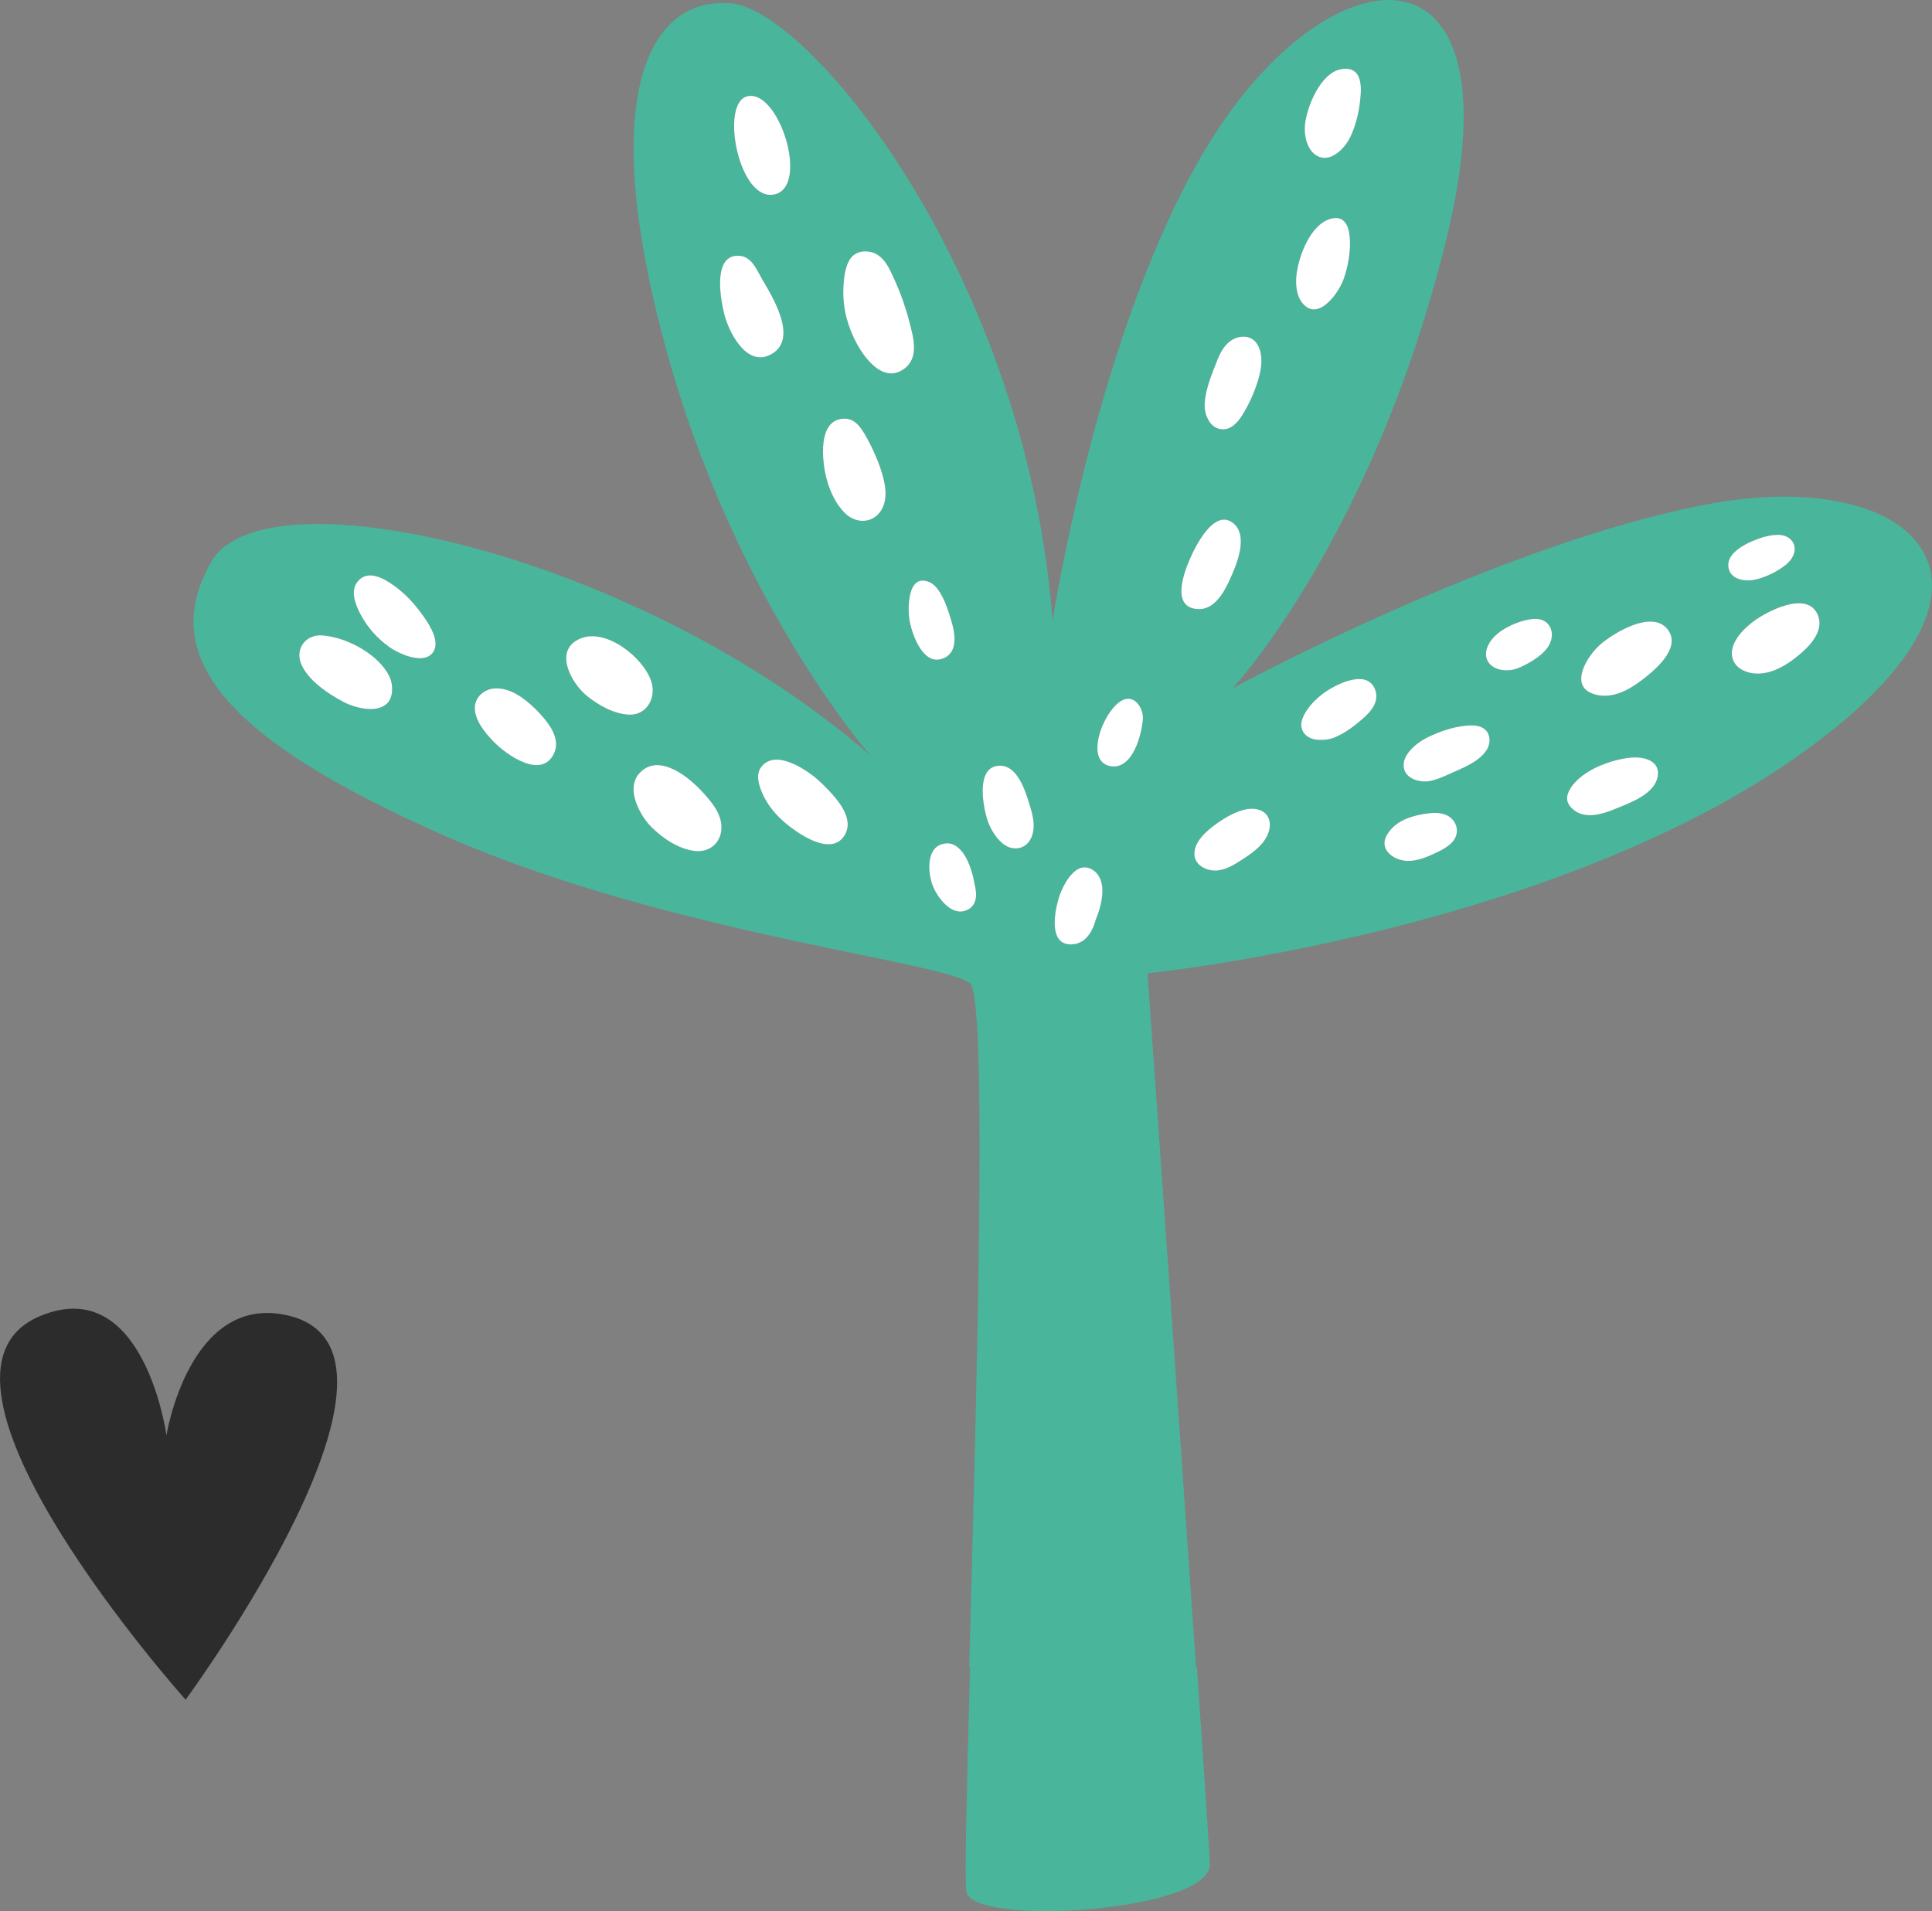
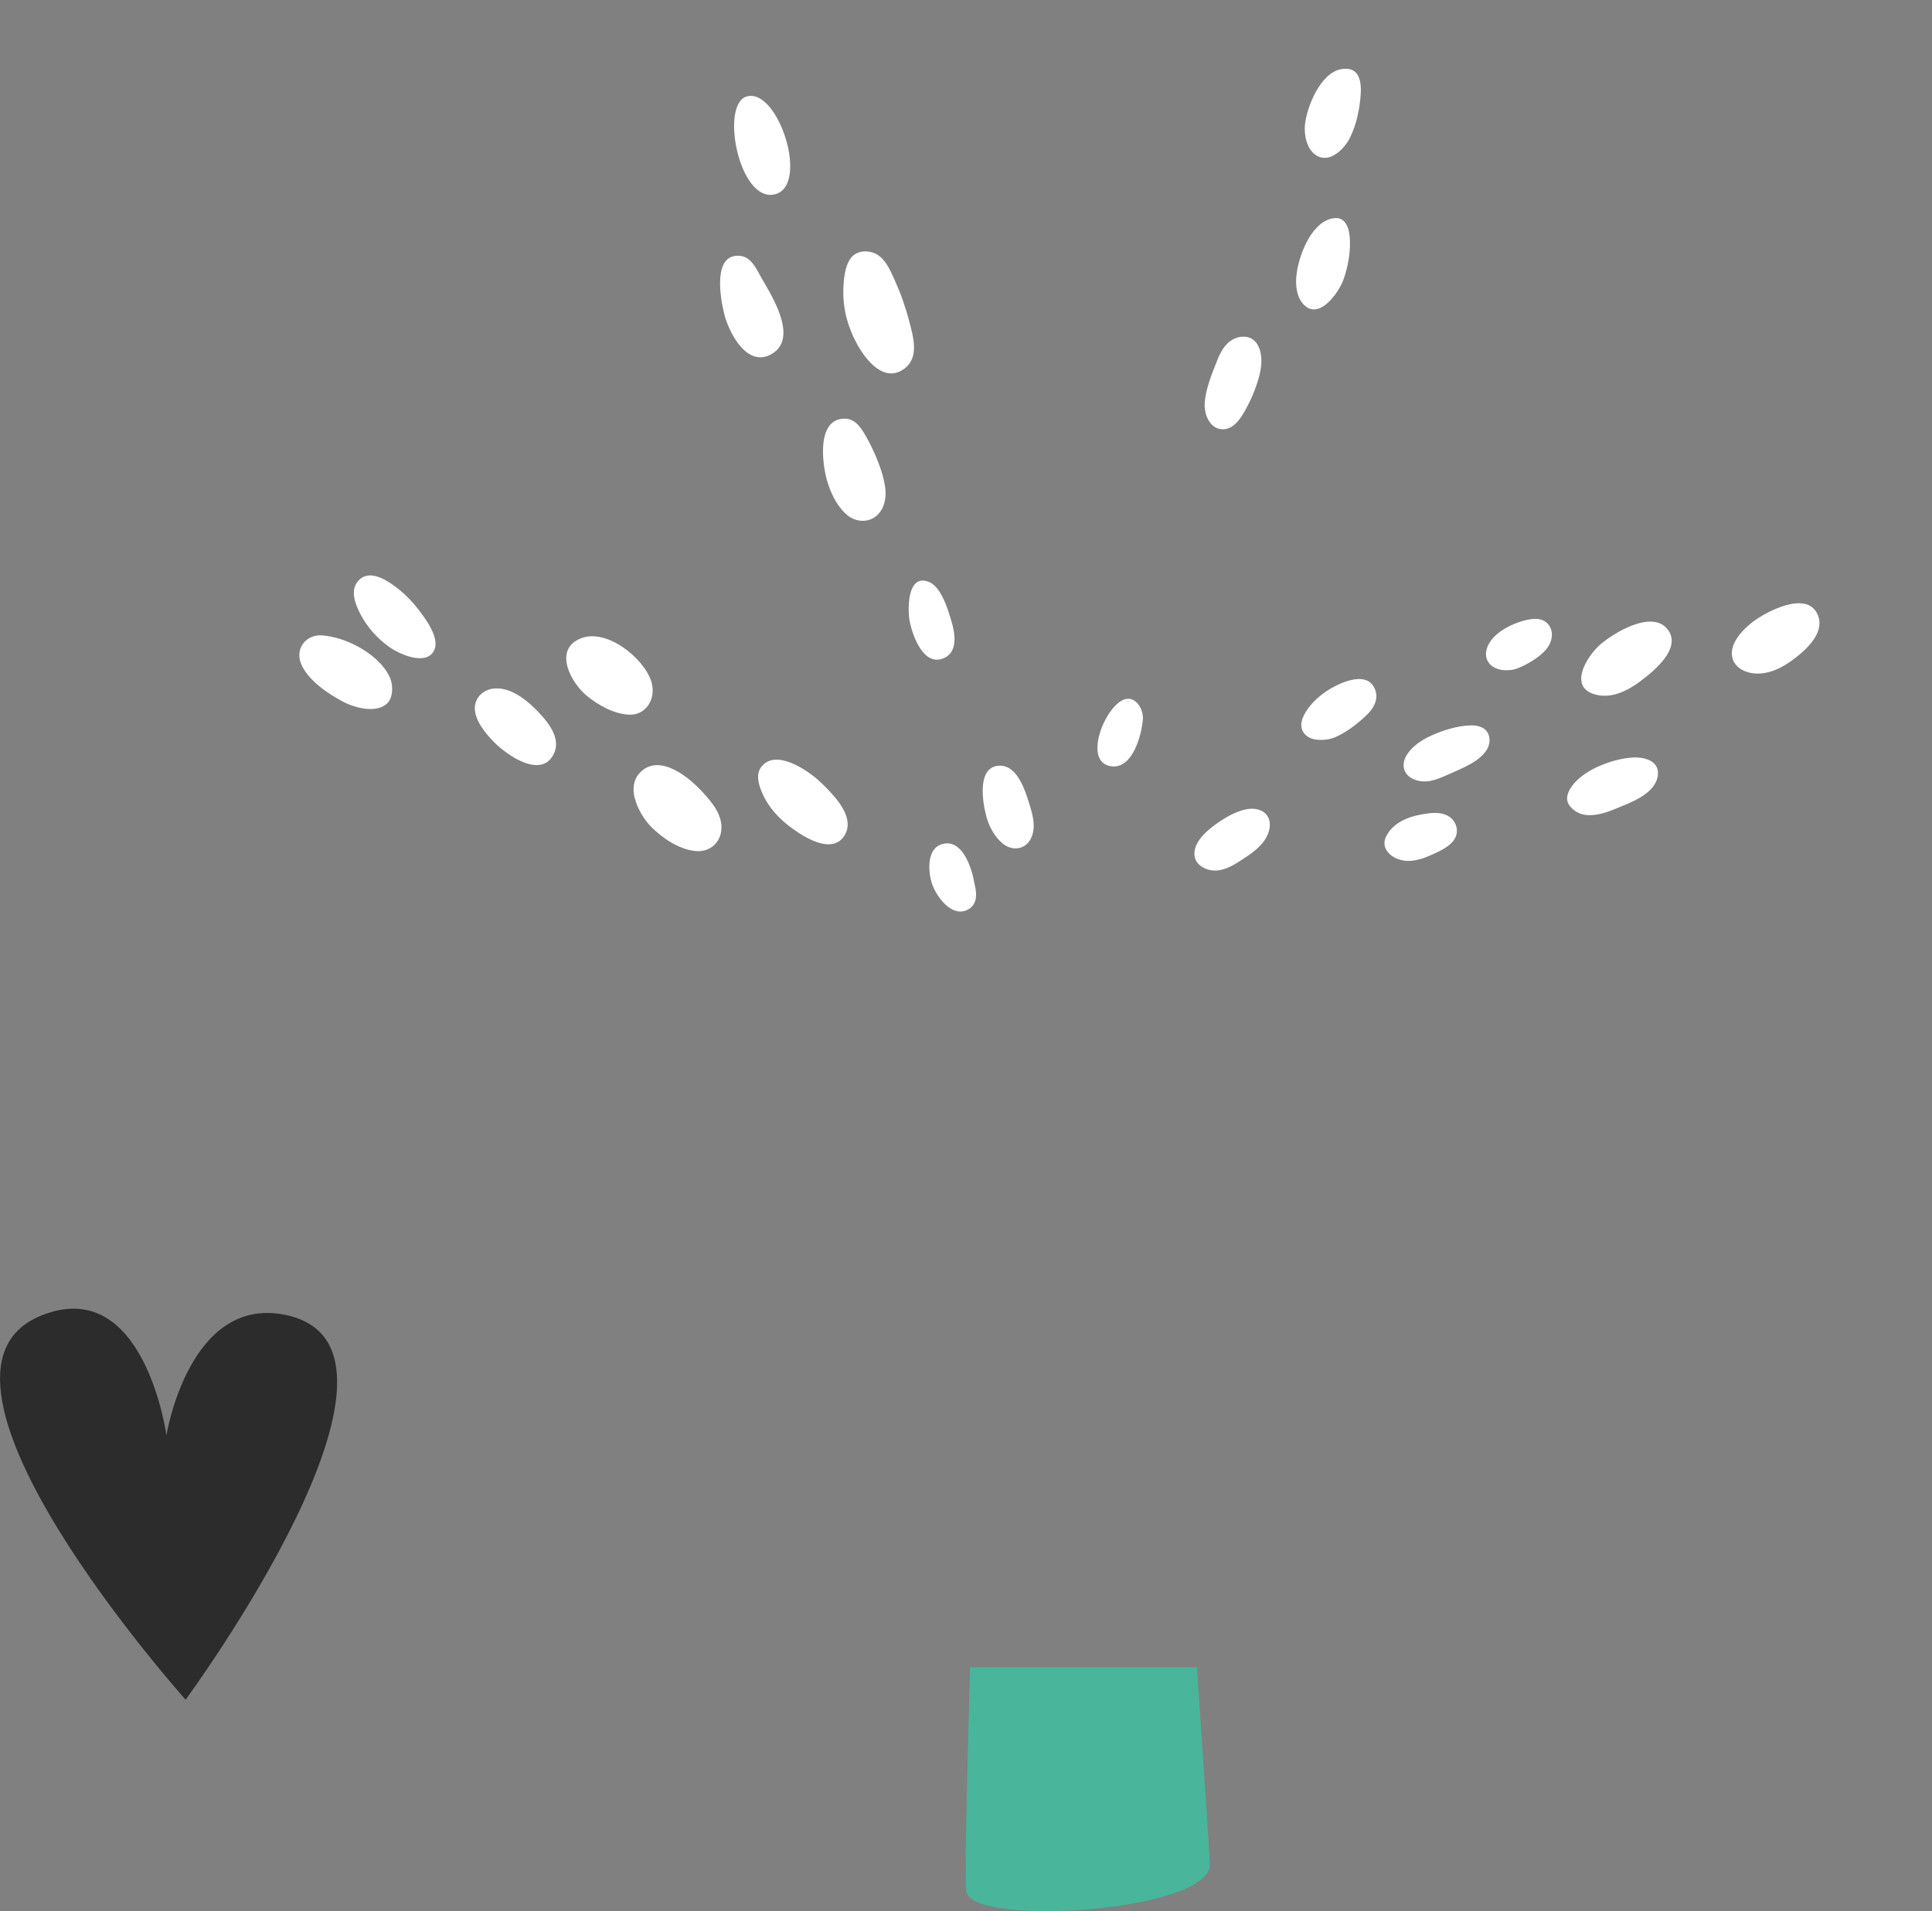
<svg xmlns="http://www.w3.org/2000/svg" id="Layer_3" data-name="Layer 3" viewBox="0 0 339.74 336.09">
  <rect x="0" y="0" width="339.74" height="336.09" fill="#808080" stroke="none" />
  <defs>
    <style>
      .cls-1 {
        fill: #49b59b;
      }

      .cls-1, .cls-2, .cls-3 {
        stroke-width: 0px;
      }

      .cls-2 {
        fill: #2b2c2b;
      }

      .cls-3 {
        fill: #fff;
      }
    </style>
  </defs>
  <g>
    <g>
-       <path class="cls-1" d="M210.32,293.22c-3.17-46.27-8.52-122.06-8.52-122.06,0,0,69.27-6.96,113.47-37.59,44.21-30.63,21.93-51.86-14.97-44.9-36.9,6.96-83.54,32.37-83.54,32.37,0,0,24.71-26.45,37.59-79.01,12.88-52.56-18.1-51.51-39.33-20.54-21.23,30.98-29.93,87.71-29.93,87.71C180.57,48.64,142.63,2,128.71.61c-13.92-1.39-24.02,14.62-11.83,59.87,12.18,45.25,36.2,72.4,36.2,72.4-40.72-35.5-106.51-50.47-115.91-34.11-9.4,16.36,1.74,30.98,41.42,48.38,39.68,17.4,90.5,22.28,92.24,26.11,2.79,6.13.82,74.71-.4,119.97h39.9ZM319.52,107.83c1.66,3.24-1.82,6.36-4.15,8.11-1.94,1.46-4.3,2.66-6.79,2.48-1.59-.11-3.33-.89-3.87-2.51-.88-2.62,1.83-5.35,3.73-6.74,2.35-1.71,9.07-5.26,11.08-1.35ZM308.1,95.2c1.49-.64,3.19-1.2,4.83-1.12,1.45.07,2.59,1.01,2.67,2.32.02.36-.04.76-.2,1.17-.37.98-1.22,1.72-2.06,2.29-1.37.92-3.03,1.69-4.64,2.08-1.85.44-4.58.01-4.76-2.35-.17-2.16,2.49-3.66,4.17-4.38ZM235.81,12.17c3.01-.55,3.64,1.76,3.47,4.36-.17,2.55-.73,5.33-1.86,7.63-.98,2-3.57,4.65-5.96,3.16-1.66-1.04-2.16-3.54-1.99-5.32.3-3.16,2.73-9.16,6.34-9.83ZM228,48.24c.4-3.2,2.39-8.63,5.86-9.71,2.47-.77,3.29,1.1,3.48,3.1.22,2.38-.26,5.19-1.05,7.43-.9,2.55-4.62,7.72-7.35,4.14-1.02-1.33-1.14-3.36-.94-4.96ZM281.37,113.38c2.35-2.07,9.07-6.16,11.82-2.75,2.7,3.34-2.41,7.43-4.77,9.2-2.12,1.58-4.78,2.96-7.5,2.42-5.38-1.07-2.04-6.68.44-8.86ZM276.09,138.74c1.05-1.76,3.08-3.11,4.92-3.93,1.87-.83,3.95-1.45,6-1.59,1.77-.13,4.1.37,4.48,2.2.07.31.07.67.01,1.06-.49,3.21-4.98,4.74-7.51,5.79-2.12.88-5,1.76-7.04.33-.75-.53-1.43-1.28-1.39-2.25.02-.57.24-1.12.53-1.61ZM261.35,114.5c.29-1.57,1.55-2.84,2.84-3.68,1.29-.84,2.83-1.48,4.33-1.8.76-.17,1.56-.26,2.31-.08,1.35.32,2.15,1.54,2.05,2.91-.06.79-.39,1.61-.94,2.29-1.16,1.43-3.33,2.69-5.02,3.38-1.08.44-2.49.48-3.6.13-1.41-.44-2.25-1.67-1.98-3.13ZM250.95,129.71c2.07-1.02,4.42-1.84,6.72-2.08,1.06-.11,2.32-.13,3.24.49,1.18.8,1.26,2.47.59,3.64-1.36,2.25-4.42,3.34-6.65,4.36-1.12.51-2.29,1.03-3.51,1.24-1.63.28-4-.32-4.46-2.15-.6-2.37,2.24-4.61,4.06-5.5ZM243.79,146.99c1.48-2.75,4.67-3.63,7.53-3.96,1.08-.13,2.22-.08,3.19.41.76.39,1.34,1.09,1.56,1.91.05.17.08.34.09.52.16,2.02-1.69,3.17-3.28,3.93-1.9.92-4,1.88-6.16,1.54-2.06-.33-4.15-2.09-2.94-4.34ZM229.03,126.42c.63-1.73,2.07-3.23,3.5-4.34,1.98-1.54,7.59-4.52,9.19-1.05.87,1.88-.15,3.57-1.53,4.86-1.55,1.44-3.43,2.91-5.37,3.75-1.04.45-2.38.58-3.49.41-1.85-.29-2.96-1.8-2.3-3.63ZM219.27,142.31c1.23-.23,2.7,0,3.5,1.05.4.52.55,1.14.53,1.77-.02.9-.38,1.82-.85,2.53-1.14,1.74-2.99,2.86-4.71,3.96-1.4.9-3.1,1.72-4.81,1.43-1.35-.23-2.73-1.12-2.88-2.59-.23-2.36,2.25-4.43,3.96-5.64,1.57-1.1,3.35-2.15,5.26-2.5ZM214.08,63.3c.51-1.3,1.22-2.57,2.35-3.38,1.14-.8,2.78-1.02,3.91-.2.6.43.98,1.09,1.2,1.8.07.23.13.47.17.7.29,1.67-.08,3.38-.59,4.99-.62,1.93-1.46,3.78-2.49,5.52-.77,1.3-1.86,2.65-3.37,2.76-2.35.17-3.5-2.42-3.42-4.39.1-2.62,1.29-5.39,2.24-7.8ZM209.18,98.44c.93-2.2,4.31-9.13,7.66-6.45,2.86,2.28.49,7.61-.69,10.18-1.01,2.19-2.7,5.08-5.47,4.95-4.75-.22-2.55-6.21-1.5-8.68ZM197.82,122.97c1.51-.43,2.65.9,3.01,2.23.12.44.17.9.14,1.32-.22,2.73-1.79,8.75-5.55,8.24-5.18-.71-1.02-10.83,2.4-11.79ZM186.14,158.07c.67-2.28,3.09-7.18,6.17-4.98,2.39,1.7,1.57,5.72.41,8.54-.61,2.28-1.85,4.34-4.24,4.45-4.13.19-3.04-5.64-2.34-8.01ZM135.32,62.44c-4.22,2-7.26-4.3-8-7.38-.63-2.66-2.05-10.5,2.79-10.08,2.06.18,2.92,2.41,3.83,3.95.17.28.35.6.55.94,1.86,3.21,5.86,10.17.83,12.56ZM136.19,34.19c-6.27,1.39-9.59-15.9-4.87-17.23,5.57-1.57,11.14,15.84,4.87,17.23ZM68.07,123.72c-1.87,1.78-5.67.77-7.64-.27-2.67-1.4-6.3-3.8-7.48-6.74-1.09-2.72.92-5.18,3.72-4.97,2.21.16,4.8,1.04,7.05,2.4,2.12,1.28,3.94,3,4.83,4.94.61,1.33.64,3.57-.48,4.63ZM76.21,114.63c-1.55,2.43-6.03.38-7.76-.84-2.11-1.51-3.89-3.51-5.09-5.81-.86-1.66-1.83-4.09-.43-5.75,1.78-2.11,4.56-.51,6.31.74,1.61,1.15,3.03,2.55,4.24,4.11.38.48.78,1.01,1.16,1.57,1,1.45,2.71,4.21,1.57,5.99ZM97.45,132.41c-2.13,4.79-8.4.37-10.68-2-1.45-1.5-3.31-3.74-3.28-5.93.02-1.86,1.58-3.24,3.38-3.4,2.64-.23,5.21,1.58,7.19,3.53.59.58,1.13,1.18,1.6,1.73,1.38,1.64,2.74,3.91,1.78,6.07ZM103.18,122.37c-2.74-2.25-5.99-8.13-1.03-10.1,4.52-1.8,11.01,3.42,12.36,7.53.03.09.06.18.08.27.79,2.83-.98,5.82-4.09,5.62-2.62-.17-5.33-1.68-7.32-3.32ZM126.82,146.18c-.33,2.31-2.26,3.71-4.56,3.48-2.9-.3-5.75-2.25-7.76-4.26-1.32-1.33-2.45-3.32-2.91-5.13-.35-1.4-.22-3.01.71-4.13,3-3.6,7.96-.42,11.22,3.12,1.71,1.86,3.69,4.2,3.3,6.91ZM148.48,146.98c-1.89,2.95-5.88.89-8.07-.54-2.99-1.95-5.56-4.48-6.73-7.92-.39-1.15-.6-2.52.1-3.51,2.42-3.46,7.93.27,10.04,2.11.62.54,1.18,1.09,1.67,1.6,1.94,2.03,4.86,5.37,3,8.26ZM155.14,89.38c-1.31,2.61-4.4,2.84-6.41.98-1.7-1.57-2.78-3.93-3.38-6.14-.79-2.95-1.77-10.76,3.31-10.61,1.91.06,2.96,1.95,3.78,3.41.53.95,1.03,1.95,1.46,2.98.76,1.77,1.47,3.74,1.73,5.66.17,1.25.07,2.58-.5,3.71ZM158.87,64.97c-3.47,2.37-6.61-1.66-8.13-4.39-1.59-2.86-2.52-6.15-2.44-9.43.04-1.8.21-4.31,1.34-5.77.81-1.05,2.11-1.31,3.36-1.07,2.43.48,3.44,2.99,4.34,4.99.52,1.16,1,2.33,1.42,3.53.45,1.26.84,2.55,1.17,3.85.7,2.74,1.78,6.37-1.06,8.3ZM160,109.45c-.44-2.05-.55-8.82,3.47-7.05,1.19.52,2.08,2.04,2.74,3.62.48,1.15.83,2.33,1.08,3.16.64,2.12,1.23,5.47-1.32,6.58-3.55,1.54-5.45-3.91-5.97-6.3ZM169.97,160.08c-2.67,1.12-5.13-2.25-5.95-4.35-.88-2.24-1.23-7.02,2.22-7.39,3.26-.35,4.74,4.65,5.14,7.06.51,1.95.47,3.9-1.4,4.69ZM175.48,134.67c2.79-.31,4.33,2.93,5.23,5.77.67,2.11,1.6,4.62.67,6.81-.93,2.18-3.34,2.51-5.05,1.1-1.41-1.16-2.42-3.04-2.89-4.79-.63-2.37-1.68-8.47,2.04-8.89Z" />
      <path class="cls-3" d="M131.32,16.96c-4.72,1.33-1.39,18.62,4.87,17.23,6.27-1.39.7-18.8-4.87-17.23Z" />
      <path class="cls-3" d="M133.94,48.94c-.9-1.54-1.77-3.77-3.83-3.95-4.84-.42-3.43,7.41-2.79,10.08.73,3.08,3.77,9.38,8,7.38,5.03-2.39,1.04-9.35-.83-12.56-.2-.34-.39-.66-.55-.94Z" />
      <path class="cls-3" d="M159.93,56.66c-.33-1.3-.73-2.58-1.17-3.85-.42-1.2-.9-2.37-1.42-3.53-.91-2-1.91-4.51-4.34-4.99-1.25-.24-2.55.02-3.36,1.07-1.14,1.47-1.3,3.97-1.34,5.77-.08,3.28.85,6.57,2.44,9.43,1.52,2.74,4.66,6.76,8.13,4.39,2.84-1.93,1.76-5.57,1.06-8.3Z" />
      <path class="cls-3" d="M153.91,80.02c-.44-1.03-.93-2.03-1.46-2.98-.82-1.46-1.87-3.35-3.78-3.41-5.07-.15-4.1,7.66-3.31,10.61.59,2.2,1.68,4.57,3.38,6.14,2.01,1.86,5.1,1.62,6.41-.98.57-1.13.66-2.45.5-3.71-.26-1.92-.97-3.88-1.73-5.66Z" />
      <path class="cls-3" d="M165.97,115.75c2.56-1.11,1.96-4.46,1.32-6.58-.25-.83-.6-2.01-1.08-3.16-.66-1.57-1.55-3.1-2.74-3.62-4.02-1.76-3.91,5-3.47,7.05.51,2.39,2.42,7.85,5.97,6.3Z" />
      <path class="cls-3" d="M73.48,107.07c-1.21-1.56-2.63-2.96-4.24-4.11-1.75-1.25-4.53-2.85-6.31-.74-1.4,1.66-.43,4.09.43,5.75,1.2,2.3,2.98,4.31,5.09,5.81,1.72,1.23,6.21,3.27,7.76.84,1.14-1.79-.57-4.54-1.57-5.99-.38-.55-.79-1.08-1.16-1.57Z" />
      <path class="cls-3" d="M63.71,114.14c-2.25-1.36-4.84-2.24-7.05-2.4-2.79-.21-4.81,2.25-3.72,4.97,1.18,2.94,4.81,5.34,7.48,6.74,1.97,1.03,5.77,2.05,7.64.27,1.12-1.07,1.09-3.3.48-4.63-.9-1.95-2.71-3.66-4.83-4.94Z" />
      <path class="cls-3" d="M94.07,124.61c-1.98-1.95-4.55-3.76-7.19-3.53-1.81.16-3.36,1.54-3.38,3.4-.03,2.2,1.83,4.43,3.28,5.93,2.28,2.37,8.55,6.79,10.68,2,.96-2.15-.4-4.43-1.78-6.07-.47-.56-1.01-1.15-1.6-1.73Z" />
      <path class="cls-3" d="M114.59,120.06c-.03-.09-.05-.18-.08-.27-1.35-4.11-7.84-9.33-12.36-7.53-4.96,1.98-1.71,7.85,1.03,10.1,2,1.64,4.7,3.15,7.32,3.32,3.11.2,4.88-2.79,4.09-5.62Z" />
      <path class="cls-3" d="M112.3,136.14c-.93,1.11-1.07,2.72-.71,4.13.46,1.81,1.59,3.8,2.91,5.13,2.01,2.01,4.86,3.96,7.76,4.26,2.3.23,4.23-1.16,4.56-3.48.39-2.71-1.58-5.06-3.3-6.91-3.27-3.55-8.22-6.73-11.22-3.12Z" />
      <path class="cls-3" d="M143.81,137.12c-2.11-1.84-7.61-5.57-10.04-2.11-.7,1-.49,2.36-.1,3.51,1.17,3.44,3.74,5.97,6.73,7.92,2.19,1.43,6.18,3.48,8.07.54,1.86-2.9-1.06-6.24-3-8.26-.48-.51-1.05-1.05-1.67-1.6Z" />
      <path class="cls-3" d="M176.33,148.35c1.71,1.41,4.13,1.08,5.05-1.1.93-2.18,0-4.69-.67-6.81-.9-2.84-2.44-6.09-5.23-5.77-3.72.42-2.67,6.52-2.04,8.89.46,1.75,1.47,3.63,2.89,4.79Z" />
      <path class="cls-3" d="M166.23,148.34c-3.45.37-3.09,5.15-2.22,7.39.82,2.1,3.28,5.47,5.95,4.35,1.87-.79,1.91-2.73,1.4-4.69-.39-2.41-1.88-7.41-5.14-7.06Z" />
      <path class="cls-3" d="M195.42,134.76c3.76.51,5.33-5.51,5.55-8.24.03-.42-.01-.88-.14-1.32-.36-1.33-1.5-2.66-3.01-2.23-3.42.96-7.58,11.09-2.4,11.79Z" />
-       <path class="cls-3" d="M210.68,107.12c2.77.13,4.46-2.76,5.47-4.95,1.18-2.57,3.55-7.9.69-10.18-3.36-2.68-6.73,4.26-7.66,6.45-1.05,2.47-3.25,8.46,1.5,8.68Z" />
      <path class="cls-3" d="M215.26,75.49c1.51-.11,2.59-1.46,3.37-2.76,1.04-1.74,1.88-3.59,2.49-5.52.52-1.61.88-3.32.59-4.99-.04-.24-.1-.47-.17-.7-.22-.71-.61-1.37-1.2-1.8-1.13-.82-2.77-.6-3.91.2-1.14.8-1.84,2.08-2.35,3.38-.95,2.41-2.14,5.18-2.24,7.8-.08,1.97,1.07,4.56,3.42,4.39Z" />
      <path class="cls-3" d="M236.29,49.05c.79-2.25,1.28-5.05,1.05-7.43-.19-2-1.01-3.87-3.48-3.1-3.48,1.09-5.47,6.51-5.86,9.71-.2,1.6-.08,3.63.94,4.96,2.73,3.58,6.46-1.59,7.35-4.14Z" />
      <path class="cls-3" d="M231.46,27.32c2.39,1.5,4.98-1.15,5.96-3.16,1.13-2.3,1.7-5.09,1.86-7.63.17-2.6-.47-4.91-3.47-4.36-3.62.66-6.04,6.66-6.34,9.83-.17,1.78.34,4.29,1.99,5.32Z" />
      <path class="cls-3" d="M210.05,150.45c.15,1.47,1.53,2.36,2.88,2.59,1.71.29,3.41-.53,4.81-1.43,1.71-1.1,3.56-2.22,4.71-3.96.47-.71.83-1.64.85-2.53.02-.63-.14-1.24-.53-1.77-.8-1.05-2.27-1.27-3.5-1.05-1.9.35-3.69,1.4-5.26,2.5-1.72,1.21-4.2,3.28-3.96,5.64Z" />
      <path class="cls-3" d="M231.32,130.05c1.11.17,2.45.04,3.49-.41,1.95-.84,3.83-2.31,5.37-3.75,1.38-1.29,2.4-2.98,1.53-4.86-1.6-3.47-7.21-.49-9.19,1.05-1.43,1.11-2.87,2.61-3.5,4.34-.66,1.83.45,3.34,2.3,3.63Z" />
      <path class="cls-3" d="M251.35,137.36c1.22-.21,2.39-.73,3.51-1.24,2.23-1.02,5.29-2.11,6.65-4.36.67-1.17.59-2.84-.59-3.64-.92-.63-2.18-.6-3.24-.49-2.31.24-4.65,1.06-6.72,2.08-1.82.9-4.66,3.14-4.06,5.5.46,1.83,2.82,2.43,4.46,2.15Z" />
-       <path class="cls-3" d="M246.74,151.33c2.16.34,4.26-.62,6.16-1.54,1.58-.77,3.44-1.91,3.28-3.93-.01-.18-.04-.35-.09-.52-.22-.82-.8-1.52-1.56-1.91-.97-.49-2.11-.54-3.19-.41-2.87.34-6.06,1.22-7.53,3.96-1.21,2.25.89,4.01,2.94,4.34Z" />
+       <path class="cls-3" d="M246.74,151.33c2.16.34,4.26-.62,6.16-1.54,1.58-.77,3.44-1.91,3.28-3.93-.01-.18-.04-.35-.09-.52-.22-.82-.8-1.52-1.56-1.91-.97-.49-2.11-.54-3.19-.41-2.87.34-6.06,1.22-7.53,3.96-1.21,2.25.89,4.01,2.94,4.34" />
      <path class="cls-3" d="M276.96,142.6c2.04,1.44,4.92.55,7.04-.33,2.53-1.05,7.02-2.57,7.51-5.79.06-.4.05-.75-.01-1.06-.38-1.83-2.72-2.33-4.48-2.2-2.05.15-4.13.76-6,1.59-1.84.82-3.87,2.17-4.92,3.93-.29.49-.51,1.04-.53,1.61-.03.97.65,1.72,1.39,2.25Z" />
      <path class="cls-3" d="M280.93,122.24c2.72.54,5.38-.84,7.5-2.42,2.36-1.77,7.47-5.86,4.77-9.2-2.75-3.4-9.47.69-11.82,2.75-2.48,2.18-5.82,7.8-.44,8.86Z" />
      <path class="cls-3" d="M263.33,117.64c1.11.35,2.52.31,3.6-.13,1.69-.69,3.86-1.94,5.02-3.38.55-.68.88-1.5.94-2.29.1-1.36-.7-2.59-2.05-2.91-.76-.18-1.55-.08-2.31.08-1.5.33-3.04.97-4.33,1.8-1.3.84-2.55,2.11-2.84,3.68-.27,1.47.57,2.69,1.98,3.13Z" />
      <path class="cls-3" d="M304.71,115.93c.54,1.61,2.28,2.39,3.87,2.51,2.5.18,4.85-1.02,6.79-2.48,2.33-1.75,5.81-4.88,4.15-8.11-2.01-3.9-8.73-.35-11.08,1.35-1.9,1.39-4.61,4.12-3.73,6.74Z" />
-       <path class="cls-3" d="M308.69,101.93c1.61-.38,3.27-1.15,4.64-2.08.85-.57,1.69-1.31,2.06-2.29.16-.41.22-.8.2-1.17-.08-1.31-1.21-2.25-2.67-2.32-1.64-.08-3.34.49-4.83,1.12-1.68.72-4.34,2.22-4.17,4.38.19,2.36,2.92,2.79,4.76,2.35Z" />
-       <path class="cls-3" d="M188.48,166.08c2.39-.11,3.63-2.17,4.24-4.45,1.17-2.82,1.98-6.83-.41-8.54-3.09-2.2-5.5,2.7-6.17,4.98-.7,2.37-1.79,8.2,2.34,8.01Z" />
    </g>
    <path class="cls-1" d="M169.94,332.67c1.04,6.27,43.15,3.5,42.81-4.87-.1-2.47-1.01-16.2-2.27-34.58h-39.9c-.57,21.3-.98,37.44-.65,39.45Z" />
  </g>
  <path class="cls-2" d="M29.27,252.41s-3.92-28.5-22.12-21.01c-25.51,10.5,25.49,67.51,25.49,67.51,0,0,45.64-62.05,17.45-67.69-16.88-3.38-20.82,21.19-20.82,21.19Z" />
</svg>